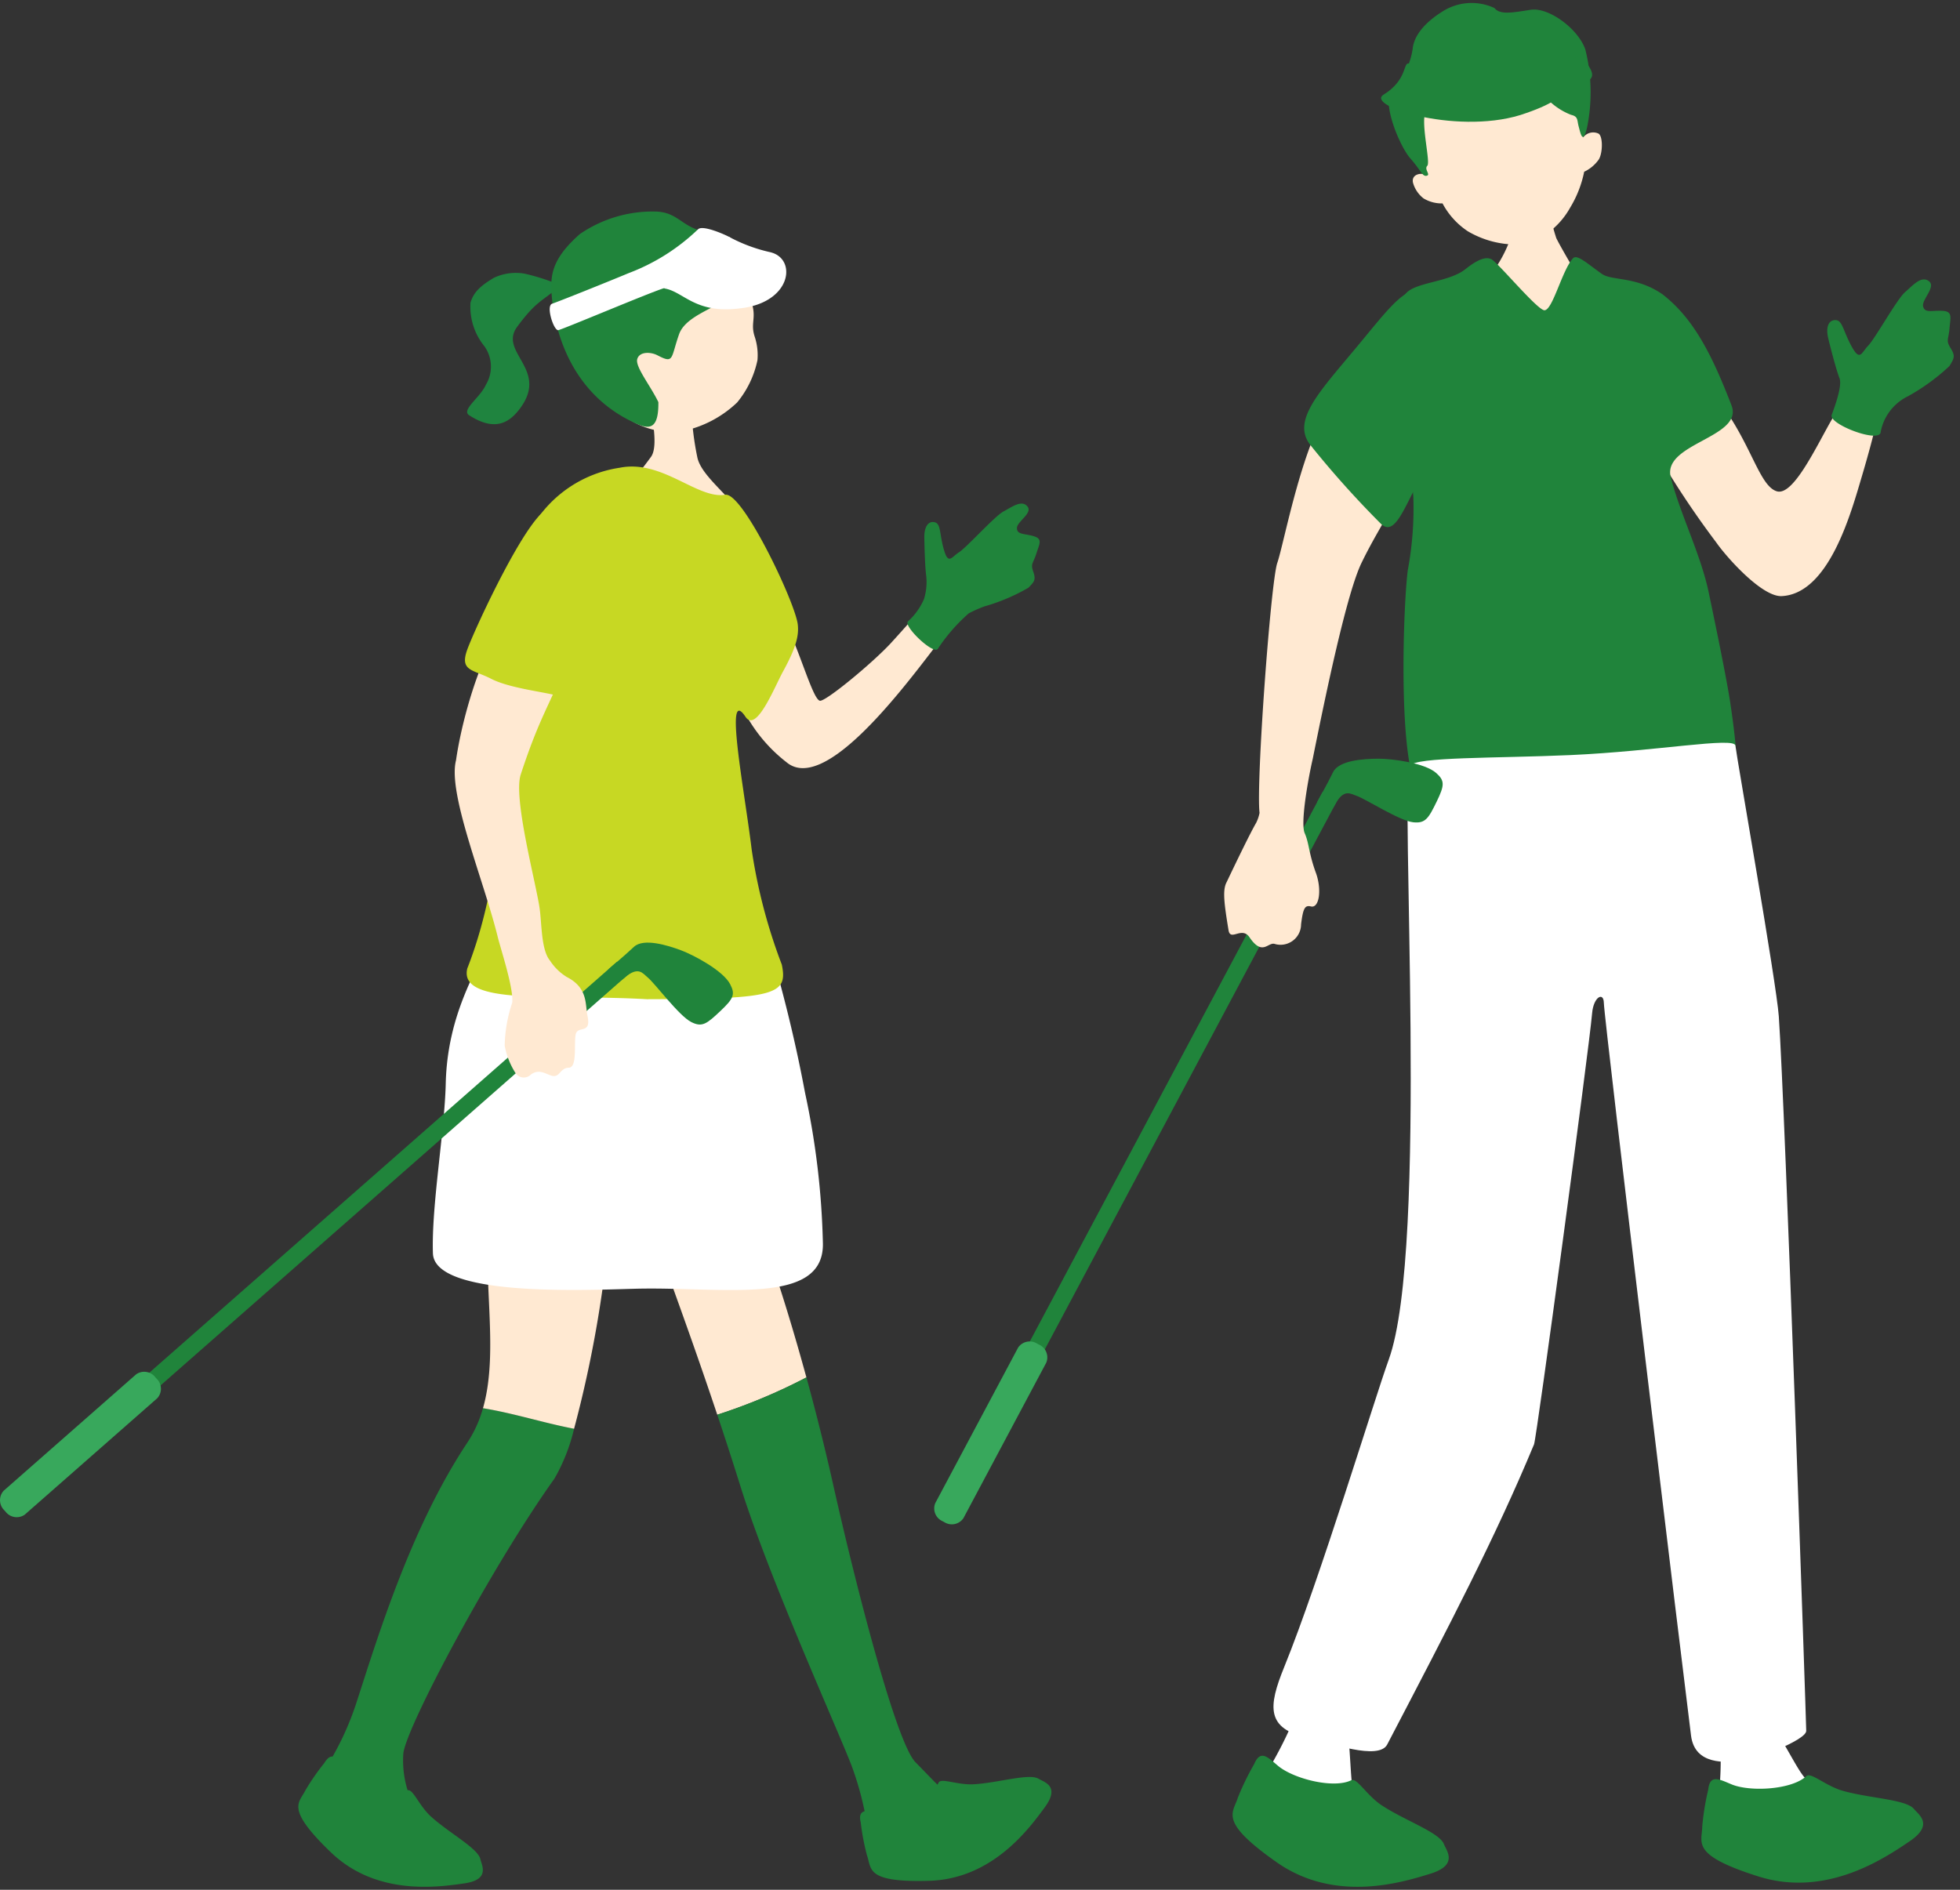
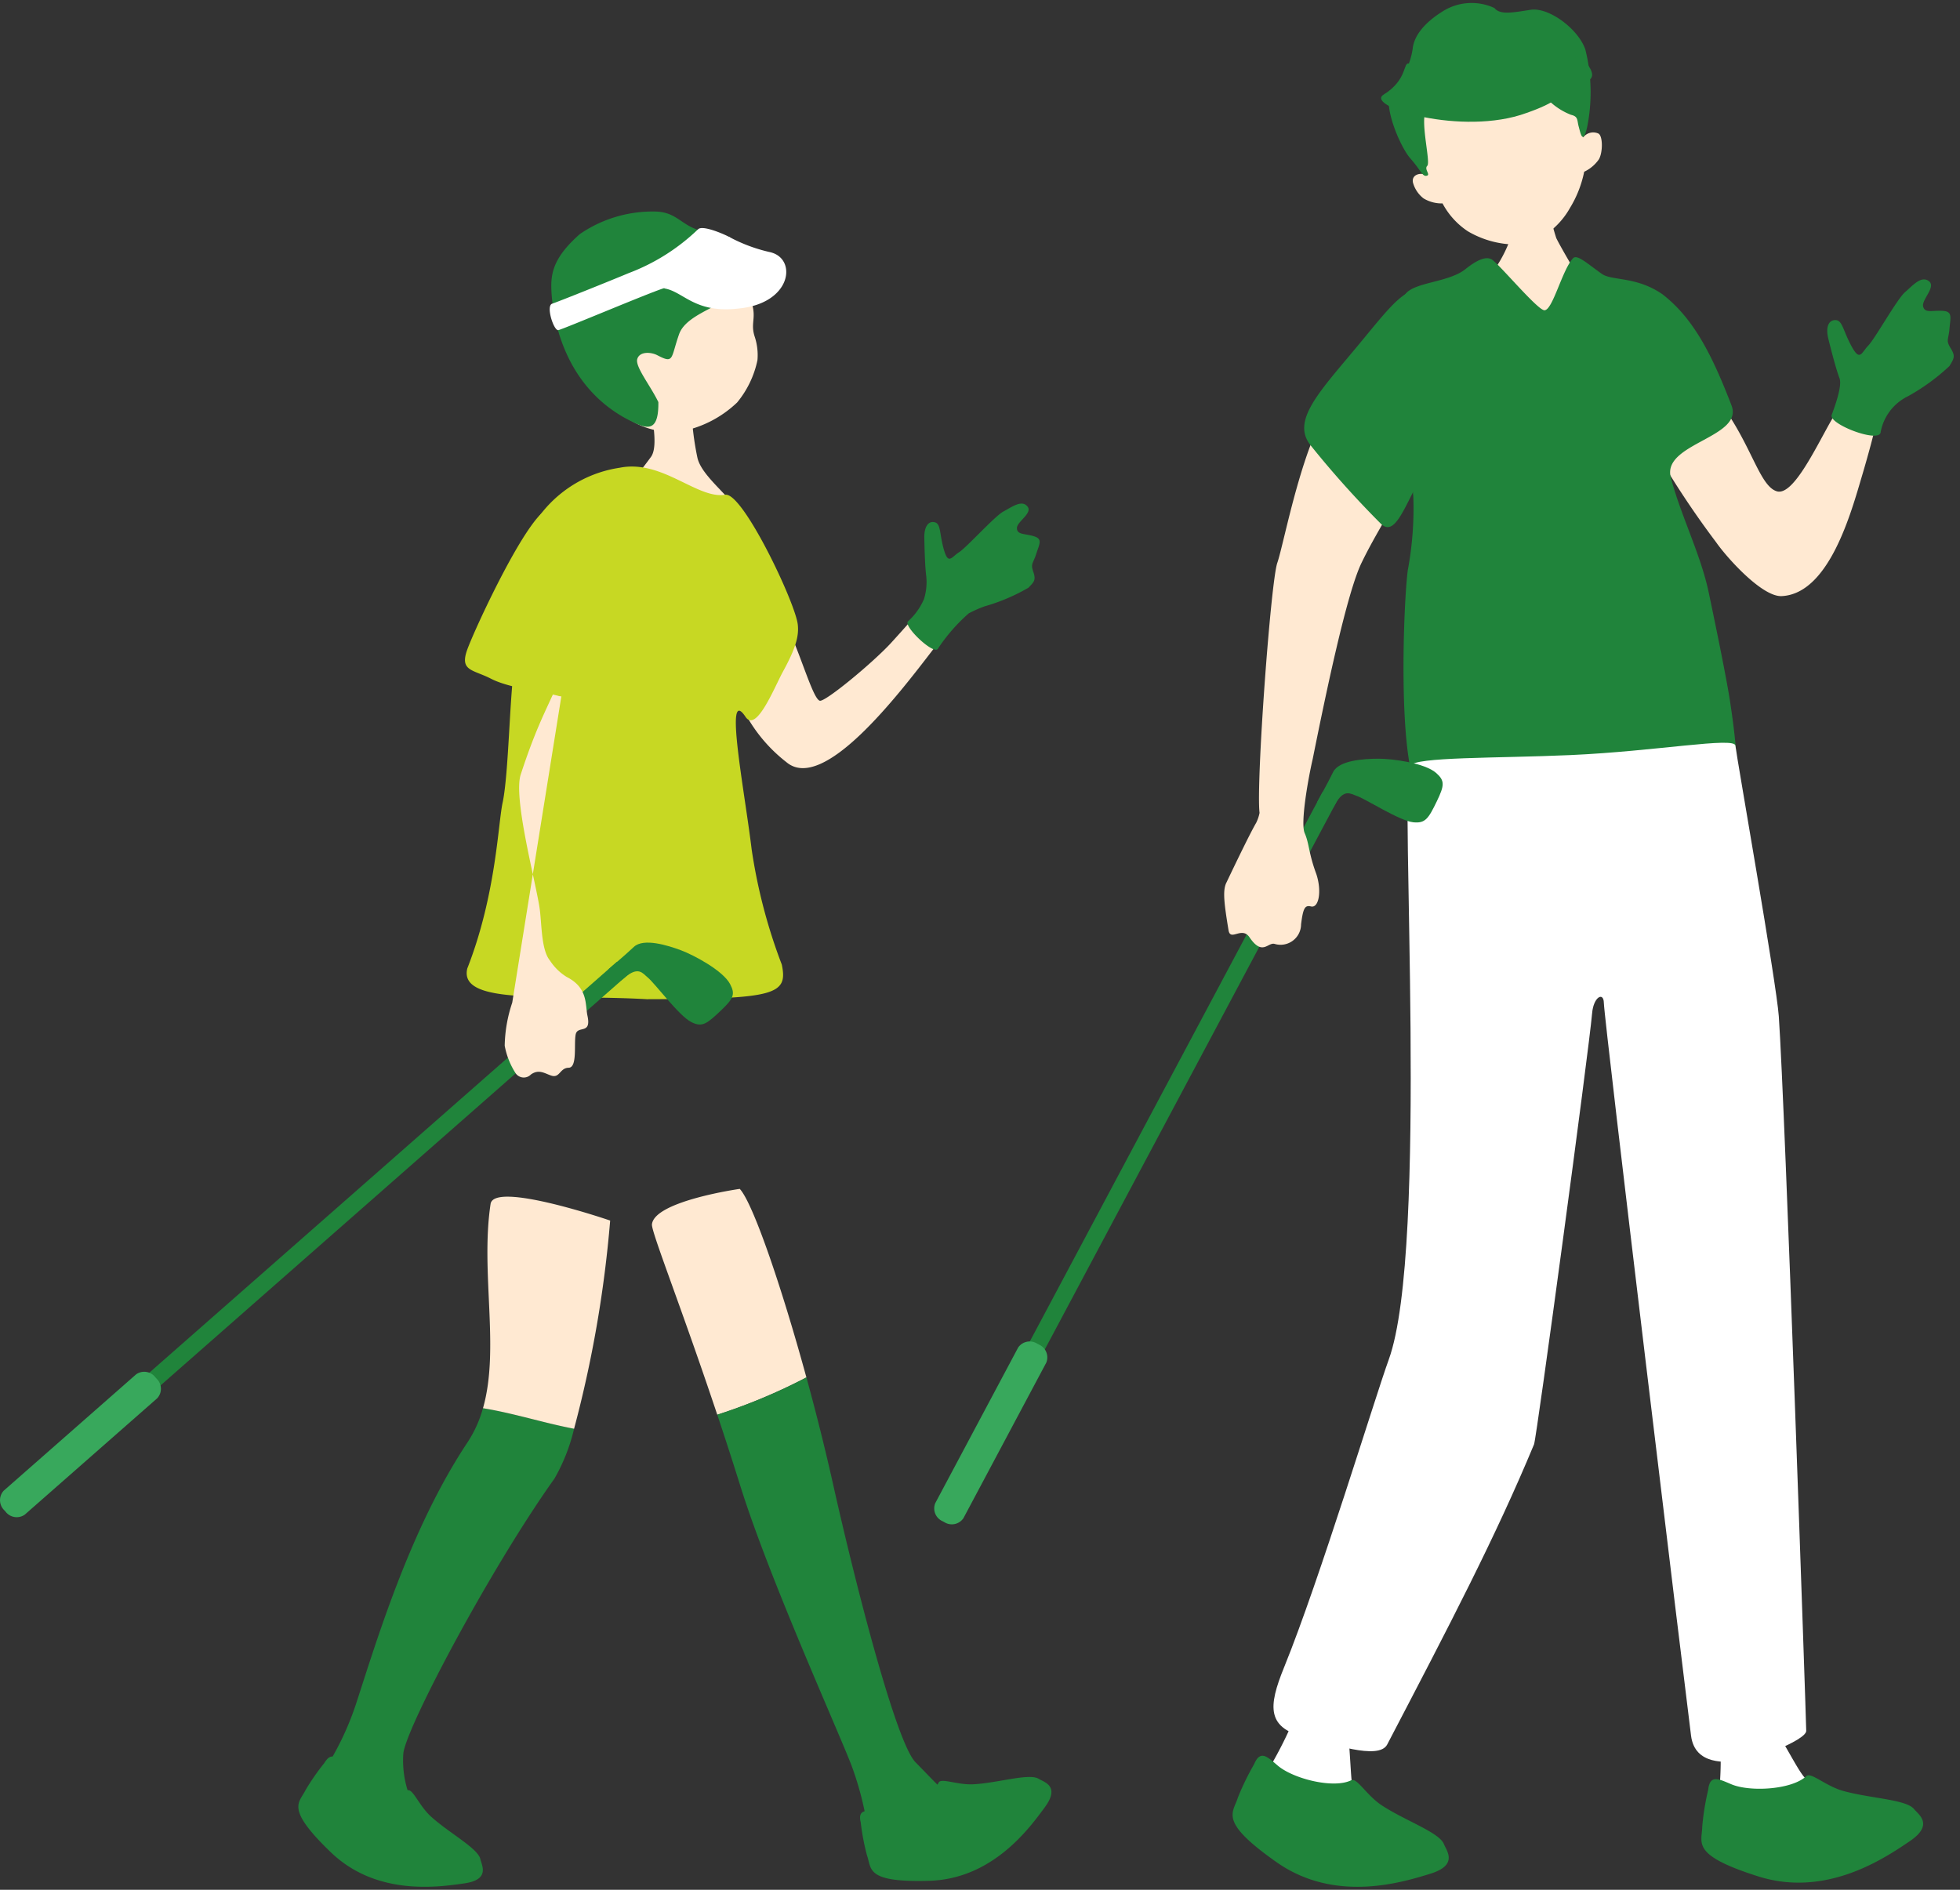
<svg xmlns="http://www.w3.org/2000/svg" width="140" height="135" viewBox="0 0 140 135">
  <rect x="0" y="0" width="140" height="135" fill="#333333" stroke="none" />
  <defs>
    <clipPath id="clip-path">
      <rect id="Rectangle_6347" data-name="Rectangle 6347" width="140" height="135" transform="translate(0 -0.214)" fill="none" />
    </clipPath>
  </defs>
  <g id="top_illust01" transform="translate(0 0.214)">
    <g id="Group_6201" data-name="Group 6201" clip-path="url(#clip-path)">
      <path id="Path_27745" data-name="Path 27745" d="M86.694,64.516c-1.312,1.431-4.726,4.253-5.108,4.151-.55-.146-1.538-4.008-2.87-6.444-1.409-2.576-4.386,1.7-3.337,5.215A11.008,11.008,0,0,0,79.2,73.055c2.618,2.217,7.952-4.753,10.478-8.049.051-.067.354-.572.416-.65,1.056-1.667-.606-2.8-1.752-1.689-.449.524-1.278,1.445-1.649,1.849" transform="translate(-23.028 -18.823)" fill="#ffe9d2" />
      <path id="Path_27746" data-name="Path 27746" d="M102.448,53.879c-.692-.188-1.17-.1-1.177-.567s1.153-1.069.748-1.553-1.086.028-1.712.364-2.625,2.563-3.169,2.91-.768.934-1.09-.206-.2-1.808-.637-1.93-.767.268-.755,1.086.056,2.172.135,2.732a4.1,4.1,0,0,1-.161,1.672,4.6,4.6,0,0,1-1.147,1.591c-.316.356,1.816,2.385,2.133,1.963A12.647,12.647,0,0,1,97.829,59.4a8.872,8.872,0,0,1,1.131-.5,13.67,13.67,0,0,0,3.134-1.332c.4-.415.553-.545.345-1.138s-.009-.584.214-1.288.486-1.071-.206-1.259" transform="translate(-28.633 -15.798)" fill="#20843b" />
      <path id="Path_27747" data-name="Path 27747" d="M67.281,40.053c-.183-.012-2.6.008-2.824-.031-.119.405.873,3.7.176,4.662-2.192,3.032-7.062,8.128-4.917,8.781,1.395.867,4.249.142,6.491.149.44,0,3.7-.282,4.615-1.013.43-.344.986-1.353.481-3.206-.42-1.539-3.035-3.155-3.358-4.665a20.7,20.7,0,0,1-.365-2.487c-.1-.739-.318-1.916-.3-2.191" transform="translate(-18.133 -12.262)" fill="#ffe9d2" />
-       <path id="Path_27748" data-name="Path 27748" d="M54.8,28.7a14.848,14.848,0,0,0-2.611-.847,3.657,3.657,0,0,0-2.165.3c-1.049.621-1.465,1.083-1.674,1.772a4.455,4.455,0,0,0,.983,3.106,2.509,2.509,0,0,1,.11,2.772c-.408.92-1.776,1.79-1.188,2.171,1.722,1.113,2.741.609,3.485-.3,2.4-2.94-1.444-4.144-.054-6.024S53.431,29.88,54.8,28.7" transform="translate(-14.742 -8.523)" fill="#1f843f" />
      <path id="Path_27749" data-name="Path 27749" d="M62.274,35.833a5.614,5.614,0,0,0,4.991,1.937,8,8,0,0,0,3.95-2.056,6.977,6.977,0,0,0,1.454-3.025,4.187,4.187,0,0,0-.2-1.689c-.423-1.3.554-1.461-.957-3.951-.458-.757-3.044-4.135-7.13-3.569-3.592.5-5.289,8.912-2.105,12.354" transform="translate(-18.565 -7.174)" fill="#ffe9d2" />
      <path id="Path_27750" data-name="Path 27750" d="M70.387,24.936a4.24,4.24,0,0,0-2.7-2.034c-1.652-.33-1.86-1.429-3.587-1.425a9.181,9.181,0,0,0-5.287,1.611c-1.534,1.357-1.99,2.372-2.036,3.488s.27,7.494,6.1,10.068c.932.411,1.57.356,1.544-1.553-.576-1.192-1.663-2.521-1.508-3.071s.956-.524,1.436-.275c1.206.629.941.234,1.551-1.5.744-2.111,5.787-2.191,4.483-5.312" transform="translate(-17.395 -6.581)" fill="#20843b" />
      <path id="Path_27751" data-name="Path 27751" d="M67.206,23.266A14.553,14.553,0,0,1,62.244,26.4c-1.312.55-5.023,2.041-5.457,2.181-.476.153.126,1.978.445,1.889.547-.152,6.436-2.648,7.508-2.986s3.723-.645,4.382-1.616.728-1.829.319-2.05-1.943-.879-2.235-.547" transform="translate(-17.345 -7.101)" fill="#fff" />
      <path id="Path_27752" data-name="Path 27752" d="M76.027,25.2a11.444,11.444,0,0,1-2.994-1.1,11.586,11.586,0,0,1-4.7,3.666c1.406.173,2.182,1.845,5.446,1.432,3.685-.393,4.09-3.487,2.249-3.994" transform="translate(-20.936 -7.382)" fill="#fff" />
      <path id="Path_27753" data-name="Path 27753" d="M43.307,147.166c-4.1,6.152-6.5,14.2-7.937,18.6a20.7,20.7,0,0,1-2.114,4.542,20.543,20.543,0,0,0-.844,3.209c-.856,2.159,7.558,3.758,7.169-.22,0-.01-.019-.006-.024-.015a7.136,7.136,0,0,1-.834-3.906c.234-1.93,6.306-13.337,10.79-19.615a13.172,13.172,0,0,0,1.405-3.571c-2.176-.413-4.273-1.1-6.508-1.468a8.608,8.608,0,0,1-1.1,2.439" transform="translate(-9.912 -44.343)" fill="#20843b" />
      <path id="Path_27754" data-name="Path 27754" d="M58.823,124.647s-8.293-2.847-8.543-1.185c-.737,4.9.676,10.324-.542,14.59,2.235.366,4.332,1.054,6.507,1.468a84.739,84.739,0,0,0,2.577-14.873" transform="translate(-15.239 -37.668)" fill="#ffe9d2" />
      <path id="Path_27755" data-name="Path 27755" d="M73.408,122.139s-6.1.862-6.27,2.534c-.053.531,2.058,5.792,4.666,13.6a40.769,40.769,0,0,0,6.367-2.665c-1.824-6.659-3.841-12.5-4.763-13.471" transform="translate(-20.57 -37.422)" fill="#ffe9d2" />
      <path id="Path_27756" data-name="Path 27756" d="M91.217,171.477c-.006-.008-.019,0-.028,0-.822.142-1.276-.507-3.169-2.433-1.364-1.386-4.216-12.4-5.9-19.931-.558-2.493-1.209-5.081-1.887-7.556a40.781,40.781,0,0,1-6.368,2.665c.535,1.6,1.09,3.309,1.653,5.107,2.089,6.68,7.064,17.634,7.956,20.006a22.4,22.4,0,0,1,1.2,4.935c.193.962,8.464-.459,6.544-2.8" transform="translate(-22.631 -43.373)" fill="#20843b" />
      <path id="Path_27757" data-name="Path 27757" d="M32.591,181.049c.54-.87.916-.3,1.476.342.844.971,3.272,2,4.462,1.624.377-.12.812,1.09,1.653,1.861,1.29,1.181,3.365,2.274,3.543,3.056.1.45.716,1.467-1.143,1.733s-6.27.925-9.541-2.225-2.261-3.507-1.8-4.444a16.523,16.523,0,0,1,1.353-1.946" transform="translate(-9.414 -55.336)" fill="#20843b" />
      <path id="Path_27758" data-name="Path 27758" d="M88.621,185.972c-.243-.995.426-.866,1.277-.814,1.285.076,3.721-.934,4.284-2.05.178-.353,1.347.184,2.486.122,1.747-.094,3.98-.81,4.662-.39.393.242,1.55.515.437,2.03s-3.73,5.125-8.268,5.255-4.087-.841-4.436-1.824a16.511,16.511,0,0,1-.443-2.328" transform="translate(-27.137 -55.98)" fill="#20843b" />
-       <path id="Path_27759" data-name="Path 27759" d="M71.174,107.043c-.11-.521-.7-3.936-2.02-8.7-.507-2.618-20.049-5.108-21.028-1.435-.232,1.219-2.512,4.307-2.631,9.395-.08,3.441-1.029,8.761-.916,12.14.1,3.1,10.592,2.636,14.409,2.533,6.249-.169,13.491,1.267,13.447-3.209a56.587,56.587,0,0,0-1.262-10.725" transform="translate(-13.656 -29.125)" fill="#fff" />
      <path id="Path_27760" data-name="Path 27760" d="M61.016,85.791c9.142,0,9.994-.326,9.55-2.47a38.845,38.845,0,0,1-2.154-8.234c-.495-4.13-2-11.815-.437-9.464.763,1.144,2.02-2.01,2.653-3.193.929-1.689,1.176-2.577,1.078-3.41-.187-1.586-3.935-9.465-5.177-9.262-2.006.327-4.5-2.536-7.533-1.931a8.759,8.759,0,0,0-6.827,5.366c-.847,2.359-.436,6.84-.7,8.7-.357,2.5-.41,7.685-.832,9.8C50.3,73.133,50.181,78.295,48.1,83.6c-.642,2.694,6.2,1.8,12.921,2.2" transform="translate(-14.723 -14.628)" fill="#c7d823" />
      <rect id="Rectangle_6345" data-name="Rectangle 6345" width="58.063" height="1.213" transform="matrix(0.751, -0.66, 0.66, 0.751, 0.473, 106.804)" fill="#20843b" />
      <path id="Path_27761" data-name="Path 27761" d="M1.771,151.174a1,1,0,0,1-1.377-.216l-.091-.1a1,1,0,0,1-.038-1.393l9.459-8.312a1,1,0,0,1,1.377.216l.091.1a1,1,0,0,1,.038,1.393Z" transform="translate(0 -43.188)" fill="#38a85c" />
      <path id="Path_27762" data-name="Path 27762" d="M62.656,98.677s1.135-.954,1.822-1.6,2.419-.106,3.351.241,3.017,1.459,3.52,2.423c.381.731.244,1.027-.674,1.9-1,.947-1.327,1.2-2.1.809-.889-.446-2.613-2.789-3.12-3.193-.339-.271-.654-.847-1.666.043s-1.13-.622-1.13-.622" transform="translate(-19.197 -29.651)" fill="#20843b" />
-       <path id="Path_27763" data-name="Path 27763" d="M54.836,66.133c-1.224,3.066-1.942,3.9-3.293,8.022C51,75.81,52.59,81.726,52.884,83.645c.173,1.126.1,3.012.75,3.8a3.791,3.791,0,0,0,1.2,1.172c1.53.782,1.307,1.967,1.477,2.767.3,1.393-.715.653-.845,1.351s.132,2.353-.5,2.365-.626.751-1.226.565c-.447-.138-.893-.5-1.473-.079a.708.708,0,0,1-1.092-.1,5.471,5.471,0,0,1-.776-1.963,10.186,10.186,0,0,1,.538-3.072c.112-1.022-.825-3.837-1.03-4.675-.988-4.033-3.6-10.272-2.985-12.638.654-4.574,3.377-12.617,5.969-10.725,1.644,1.2,2.84,1.465,1.942,3.716" transform="translate(-14.349 -19.037)" fill="#ffe9d2" />
+       <path id="Path_27763" data-name="Path 27763" d="M54.836,66.133c-1.224,3.066-1.942,3.9-3.293,8.022C51,75.81,52.59,81.726,52.884,83.645c.173,1.126.1,3.012.75,3.8a3.791,3.791,0,0,0,1.2,1.172c1.53.782,1.307,1.967,1.477,2.767.3,1.393-.715.653-.845,1.351s.132,2.353-.5,2.365-.626.751-1.226.565c-.447-.138-.893-.5-1.473-.079a.708.708,0,0,1-1.092-.1,5.471,5.471,0,0,1-.776-1.963,10.186,10.186,0,0,1,.538-3.072" transform="translate(-14.349 -19.037)" fill="#ffe9d2" />
      <path id="Path_27764" data-name="Path 27764" d="M54.051,52.047c-1.363-.28-5.458,8.565-6.007,10.1s.4,1.4,1.71,2.075,3.758.929,4.814,1.225,1.984-1.731,2.2-4.265.781-6.12-.063-6.965a11.907,11.907,0,0,0-2.65-2.17" transform="translate(-14.672 -15.945)" fill="#c7d823" />
      <path id="Path_27765" data-name="Path 27765" d="M183,42.141c-1.14,2.027-2.7,5.314-3.836,4.973-1.157-.347-1.729-2.947-3.595-5.691-1.19-1.749-5.373.087-5.025,2.872a64.052,64.052,0,0,0,4.282,6.458c.775,1.11,3.289,3.918,4.688,3.848,3.4-.17,4.968-6.017,5.738-8.606.384-1.289.934-3.272,1.051-4.022.28-1.1-1.4-2.449-1.782-1.943A13.113,13.113,0,0,0,183,42.141" transform="translate(-52.247 -12.231)" fill="#ffe9d2" />
      <path id="Path_27766" data-name="Path 27766" d="M196.39,30.712c-.771-.031-1.25.176-1.369-.311s.952-1.4.411-1.808-1.132.29-1.708.792S191.588,32.7,191.1,33.2s-.582,1.164-1.192.046-.645-1.846-1.13-1.87-.739.465-.531,1.319.58,2.264.8,2.831-.382,2.134-.547,2.6c-.339.657,3.472,2.106,3.49,1.235a3.574,3.574,0,0,1,1.948-2.545A14.8,14.8,0,0,0,196.9,34.66c.322-.531.448-.7.088-1.276s-.148-.61-.084-1.4.253-1.239-.517-1.27" transform="translate(-57.655 -8.723)" fill="#20843b" />
      <path id="Path_27767" data-name="Path 27767" d="M155.316,21.182c.149,0,2.1.148,2.285.13a15.427,15.427,0,0,0,.5,1.969c.185.409,1.534,2.75,1.719,2.955.735,4.167-6.786,4.463-6.616-.074a9.3,9.3,0,0,0,1.747-3.224c.123-.592.362-1.533.362-1.756" transform="translate(-46.94 -6.49)" fill="#ffe9d2" />
      <path id="Path_27768" data-name="Path 27768" d="M157.657,10.673c-.556-3.788-2.722-8.012-7.309-7.047s-4.99,6.029-3.972,9.72c-.259-.167-1-.063-.874.551a2.143,2.143,0,0,0,.755,1.129,2.5,2.5,0,0,0,1.357.359,5.47,5.47,0,0,0,1.8,1.986,6.816,6.816,0,0,0,4.24.907,5.65,5.65,0,0,0,3.068-2.577,7.994,7.994,0,0,0,1.01-2.578,2.649,2.649,0,0,0,1.05-.887c.282-.481.293-1.645-.026-1.838a.9.9,0,0,0-1.1.276" transform="translate(-44.576 -1.068)" fill="#ffe9d2" />
      <path id="Path_27769" data-name="Path 27769" d="M150.576.366a3.863,3.863,0,0,0-3.608.169c-1.448.876-2.151,1.838-2.244,2.722a5.181,5.181,0,0,1-1.448,2.906c-.848.845.529,4.094,1.284,4.945s.845,1.3,1.16,1.234-.2-.463.045-.712-.455-2.924-.141-3.823.943-.626,1.576-.54c.827.112,1.406-1.914,2.6-.79.712.671,1.681-.411,1.808-1.01s.616-.95,1.093-.7A5.15,5.15,0,0,1,153.878,6.3a4.728,4.728,0,0,0,2.154,1.688c.531.123.422.379.549.84s.289,1.363.6.058a12.6,12.6,0,0,0-.13-5.581c-.524-1.479-2.62-3.017-3.9-2.82s-2.173.379-2.582-.117" transform="translate(-43.817 0)" fill="#20843b" />
      <path id="Path_27770" data-name="Path 27770" d="M154.987,6.882a11.457,11.457,0,0,0,4.44-1.166c.791-.359.817-.318,1.145.178s.9,1.21-.247,1.49c-1.366.334-2.561,1.454-5.541,1.509-.665.012-.6-1.932.2-2.01" transform="translate(-47.286 -1.679)" fill="#20843b" />
      <path id="Path_27771" data-name="Path 27771" d="M142.4,8.352c1.737-1.076,1.381-2.344,1.815-2.222,4,1.276,7.852.233,11.369-.244-.443,1.33,1.2,2.325-2.977,3.774-4.573,1.683-11.576-.459-10.206-1.307" transform="translate(-43.576 -1.803)" fill="#20843b" />
      <path id="Path_27772" data-name="Path 27772" d="M137.111,166.1c-.718-.424-.642-1.213-.834-3.906-.139-1.939,6.306-13.337,10.79-19.614,1.968-2.755,4.083-16.611,3.983-18.444,0,0-7.378-2.654-8-1.093-2.265,5.677.8,12.458-2.189,16.937-4.1,6.152-6.5,14.2-7.936,18.6A29.129,29.129,0,0,1,130.34,164c-1.219,3.167,6.382,4.714,6.771,2.1" transform="translate(-39.894 -37.547)" fill="#fff" />
      <path id="Path_27773" data-name="Path 27773" d="M128.476,181.116c.449-1.059.965-.494,1.7.124,1.106.931,3.979,1.658,5.234,1.031.4-.2,1.09,1.07,2.156,1.779,1.636,1.088,4.129,1.943,4.461,2.78.191.482,1.049,1.5-.97,2.121s-6.8,2.111-10.975-.82-3.116-3.5-2.77-4.622a18.565,18.565,0,0,1,1.165-2.394" transform="translate(-38.891 -55.311)" fill="#20843b" />
      <path id="Path_27774" data-name="Path 27774" d="M182.128,163.94c-.832-.065-1.11-.806-2.471-3.139-.979-1.679-.9-12.871-.42-20.571.586-9.41-1.62-18.409-2.518-20.011,0,0-5.023-1.159-5.6.42-.22.6-.387,8.965,1.4,20.011,1.117,6.908,2.379,16.792,2.659,19.311a22.343,22.343,0,0,1-.055,5.079c.314,2.9,7.407,2.642,7-1.1" transform="translate(-52.389 -36.709)" fill="#fff" />
      <path id="Path_27775" data-name="Path 27775" d="M175.695,183.573c.124-1.141.785-.758,1.67-.391,1.335.554,4.312.384,5.339-.588.325-.308,1.36.69,2.594,1.045,1.892.544,4.54.61,5.1,1.306.325.4,1.448,1.115-.316,2.306s-5.932,4.044-10.8,2.509-4.019-2.4-4.012-3.562a18.444,18.444,0,0,1,.425-2.625" transform="translate(-53.682 -55.927)" fill="#20843b" />
      <path id="Path_27776" data-name="Path 27776" d="M162.614,28.811c-1.845-1.267-3.589-.936-4.3-1.436-.978-.688-1.771-1.43-2.058-1.121-.787.849-1.454,3.718-2.045,3.718-.5,0-3.355-3.45-3.8-3.652-.3-.137-.791-.126-1.847.717-1.19.954-3.646.918-4.286,1.782-2.569,2.755.433,4.12,1.319,6.21.483,1.356-1.006,6.383-.753,8.22a23.948,23.948,0,0,1-.392,5.281c-.32,2.413-.726,13.392.72,15.771.5.832,4.117.5,5.558.434s7.529.655,9.1.49,5.407.611,7.716-1.348c.3-.255.724-.679-.072-5.93-.291-1.917-1.226-6.369-1.533-7.835-.582-2.749-2.019-5.532-2.706-8.21-.624-2.432,5.224-2.83,4.339-5.131-1.4-3.639-2.717-6.234-4.956-7.96" transform="translate(-43.894 -8.022)" fill="#20843b" />
      <path id="Path_27777" data-name="Path 27777" d="M154.435,32.612a.693.693,0,0,1-.314-.169c-.556-.481-2.918-3.114-3.018-3.226a.186.186,0,1,1,.277-.248c.844.941,2.554,2.821,2.984,3.193.232.2.406.046,1.055-.7.123-.142.257-.3.407-.465a.186.186,0,0,1,.277.249c-.148.164-.281.318-.4.459-.483.559-.86.995-1.265.911" transform="translate(-46.282 -8.857)" fill="#20843b" />
      <path id="Path_27778" data-name="Path 27778" d="M161.855,32c-.377.112-.783-.164-1.175-.431-.112-.077-.224-.153-.332-.218a.186.186,0,1,1,.19-.32c.114.068.232.148.352.23.305.209.651.444.86.382l.007,0c.105-.035.2-.16.269-.372.348-1.013.6-1.935.6-1.944a.184.184,0,0,1,.228-.13.186.186,0,0,1,.13.229c0,.009-.259.943-.612,1.967a.861.861,0,0,1-.5.6l-.019.006" transform="translate(-49.101 -8.943)" fill="#20843b" />
      <path id="Path_27779" data-name="Path 27779" d="M160.345,34.105a.359.359,0,1,1-.359-.359.359.359,0,0,1,.359.359" transform="translate(-48.908 -10.339)" fill="#20843b" />
-       <path id="Path_27780" data-name="Path 27780" d="M160.974,38.209a.359.359,0,1,1-.359-.359.359.359,0,0,1,.359.359" transform="translate(-49.101 -11.597)" fill="#20843b" />
      <path id="Path_27781" data-name="Path 27781" d="M159.724,38.495a.69.69,0,0,1-.374-.1.716.716,0,0,1-.3-.495c-.079-.371-.241-1.36-.4-2.316-.126-.768-.248-1.512-.318-1.889a.186.186,0,0,1,.366-.069c.071.378.194,1.125.32,1.9.155.952.317,1.937.393,2.3.042.2.113.241.136.255.144.089.458.01.822-.083l.275-.069a.186.186,0,0,1,.086.363l-.269.067a3.211,3.211,0,0,1-.737.134" transform="translate(-48.51 -10.258)" fill="#20843b" />
      <path id="Path_27782" data-name="Path 27782" d="M164.138,76.392c.1.892,2.935,16.965,3.1,19.338.453,6.476,1.959,50.361,1.959,51.05s-4.033,2.2-4.848,2.2-3.1.311-3.379-1.858c-.447-3.467-6.2-51.036-6.229-52.358-.019-.8-.737-.422-.837.744-.225,2.626-3.965,30.363-4.148,30.8-2.741,6.6-6.013,12.872-10.489,21.445-.607,1.163-4.1-.114-5.658-.466-2.983-.676-2.866-2.2-1.7-5.067,2.541-6.251,6.48-19.247,7.466-21.957,2.883-7.922.766-41.009,1.518-42.423.347-.653,6.2-.534,11.466-.769,6.136-.275,11.71-1.314,11.78-.678" transform="translate(-40.181 -23.344)" fill="#fff" />
      <rect id="Rectangle_6346" data-name="Rectangle 6346" width="58.063" height="1.213" transform="translate(67.179 107.59) rotate(-61.955)" fill="#20843b" />
      <path id="Path_27783" data-name="Path 27783" d="M98.286,150.482a1,1,0,0,1-1.364.283L96.8,150.7a1,1,0,0,1-.527-1.29l5.919-11.114a1,1,0,0,1,1.364-.283l.122.065a1,1,0,0,1,.527,1.29Z" transform="translate(-29.47 -42.241)" fill="#38a85c" />
      <path id="Path_27784" data-name="Path 27784" d="M135.642,80.929s.726-1.293,1.14-2.141,2.226-.952,3.22-.956,3.338.3,4.148,1.026c.615.549.59.875.04,2.016-.6,1.237-.819,1.59-1.683,1.5-.989-.1-3.429-1.688-4.046-1.887-.413-.133-.911-.561-1.544.628s-1.276-.184-1.276-.184" transform="translate(-41.559 -23.847)" fill="#20843b" />
      <path id="Path_27785" data-name="Path 27785" d="M126.217,74.8c.658-1.38,1.693-3.531,2.136-4.292a2.839,2.839,0,0,0,.241-.71c-.259-2.05.8-16.518,1.268-17.86.5-1.441,1.87-9.038,4.051-11.616,2.046-2.415,3.277-1.026,4.407,0,2.027,1.577,2.019,3.1,1.219,4.765-1.549,3.232-2.541,4.542-3.661,6.851-1.051,2.167-2.535,9.269-3.487,14.011-.29,1.242-.9,4.556-.572,5.3s.275,1.424.828,2.912c.408,1.224.181,2.46-.38,2.322-.433-.105-.563.117-.707,1.278a1.467,1.467,0,0,1-1.882,1.4c-.48-.154-.872.9-1.8-.473-.552-.816-1.361.32-1.5-.507-.307-1.871-.43-2.82-.162-3.381" transform="translate(-38.626 -11.943)" fill="#ffe9d2" />
      <path id="Path_27786" data-name="Path 27786" d="M142.29,29.46c-1.247.363-2.238,1.744-4.333,4.257-2.635,3.161-4.56,5.175-3.2,6.892a69.056,69.056,0,0,0,5.029,5.613c1.255,1.23,2-2.552,3.771-4.628s2.353-2.749,2.17-4.606c-.189-1.907-2.111-7.915-3.436-7.528" transform="translate(-41.151 -9.021)" fill="#20843b" />
    </g>
  </g>
</svg>